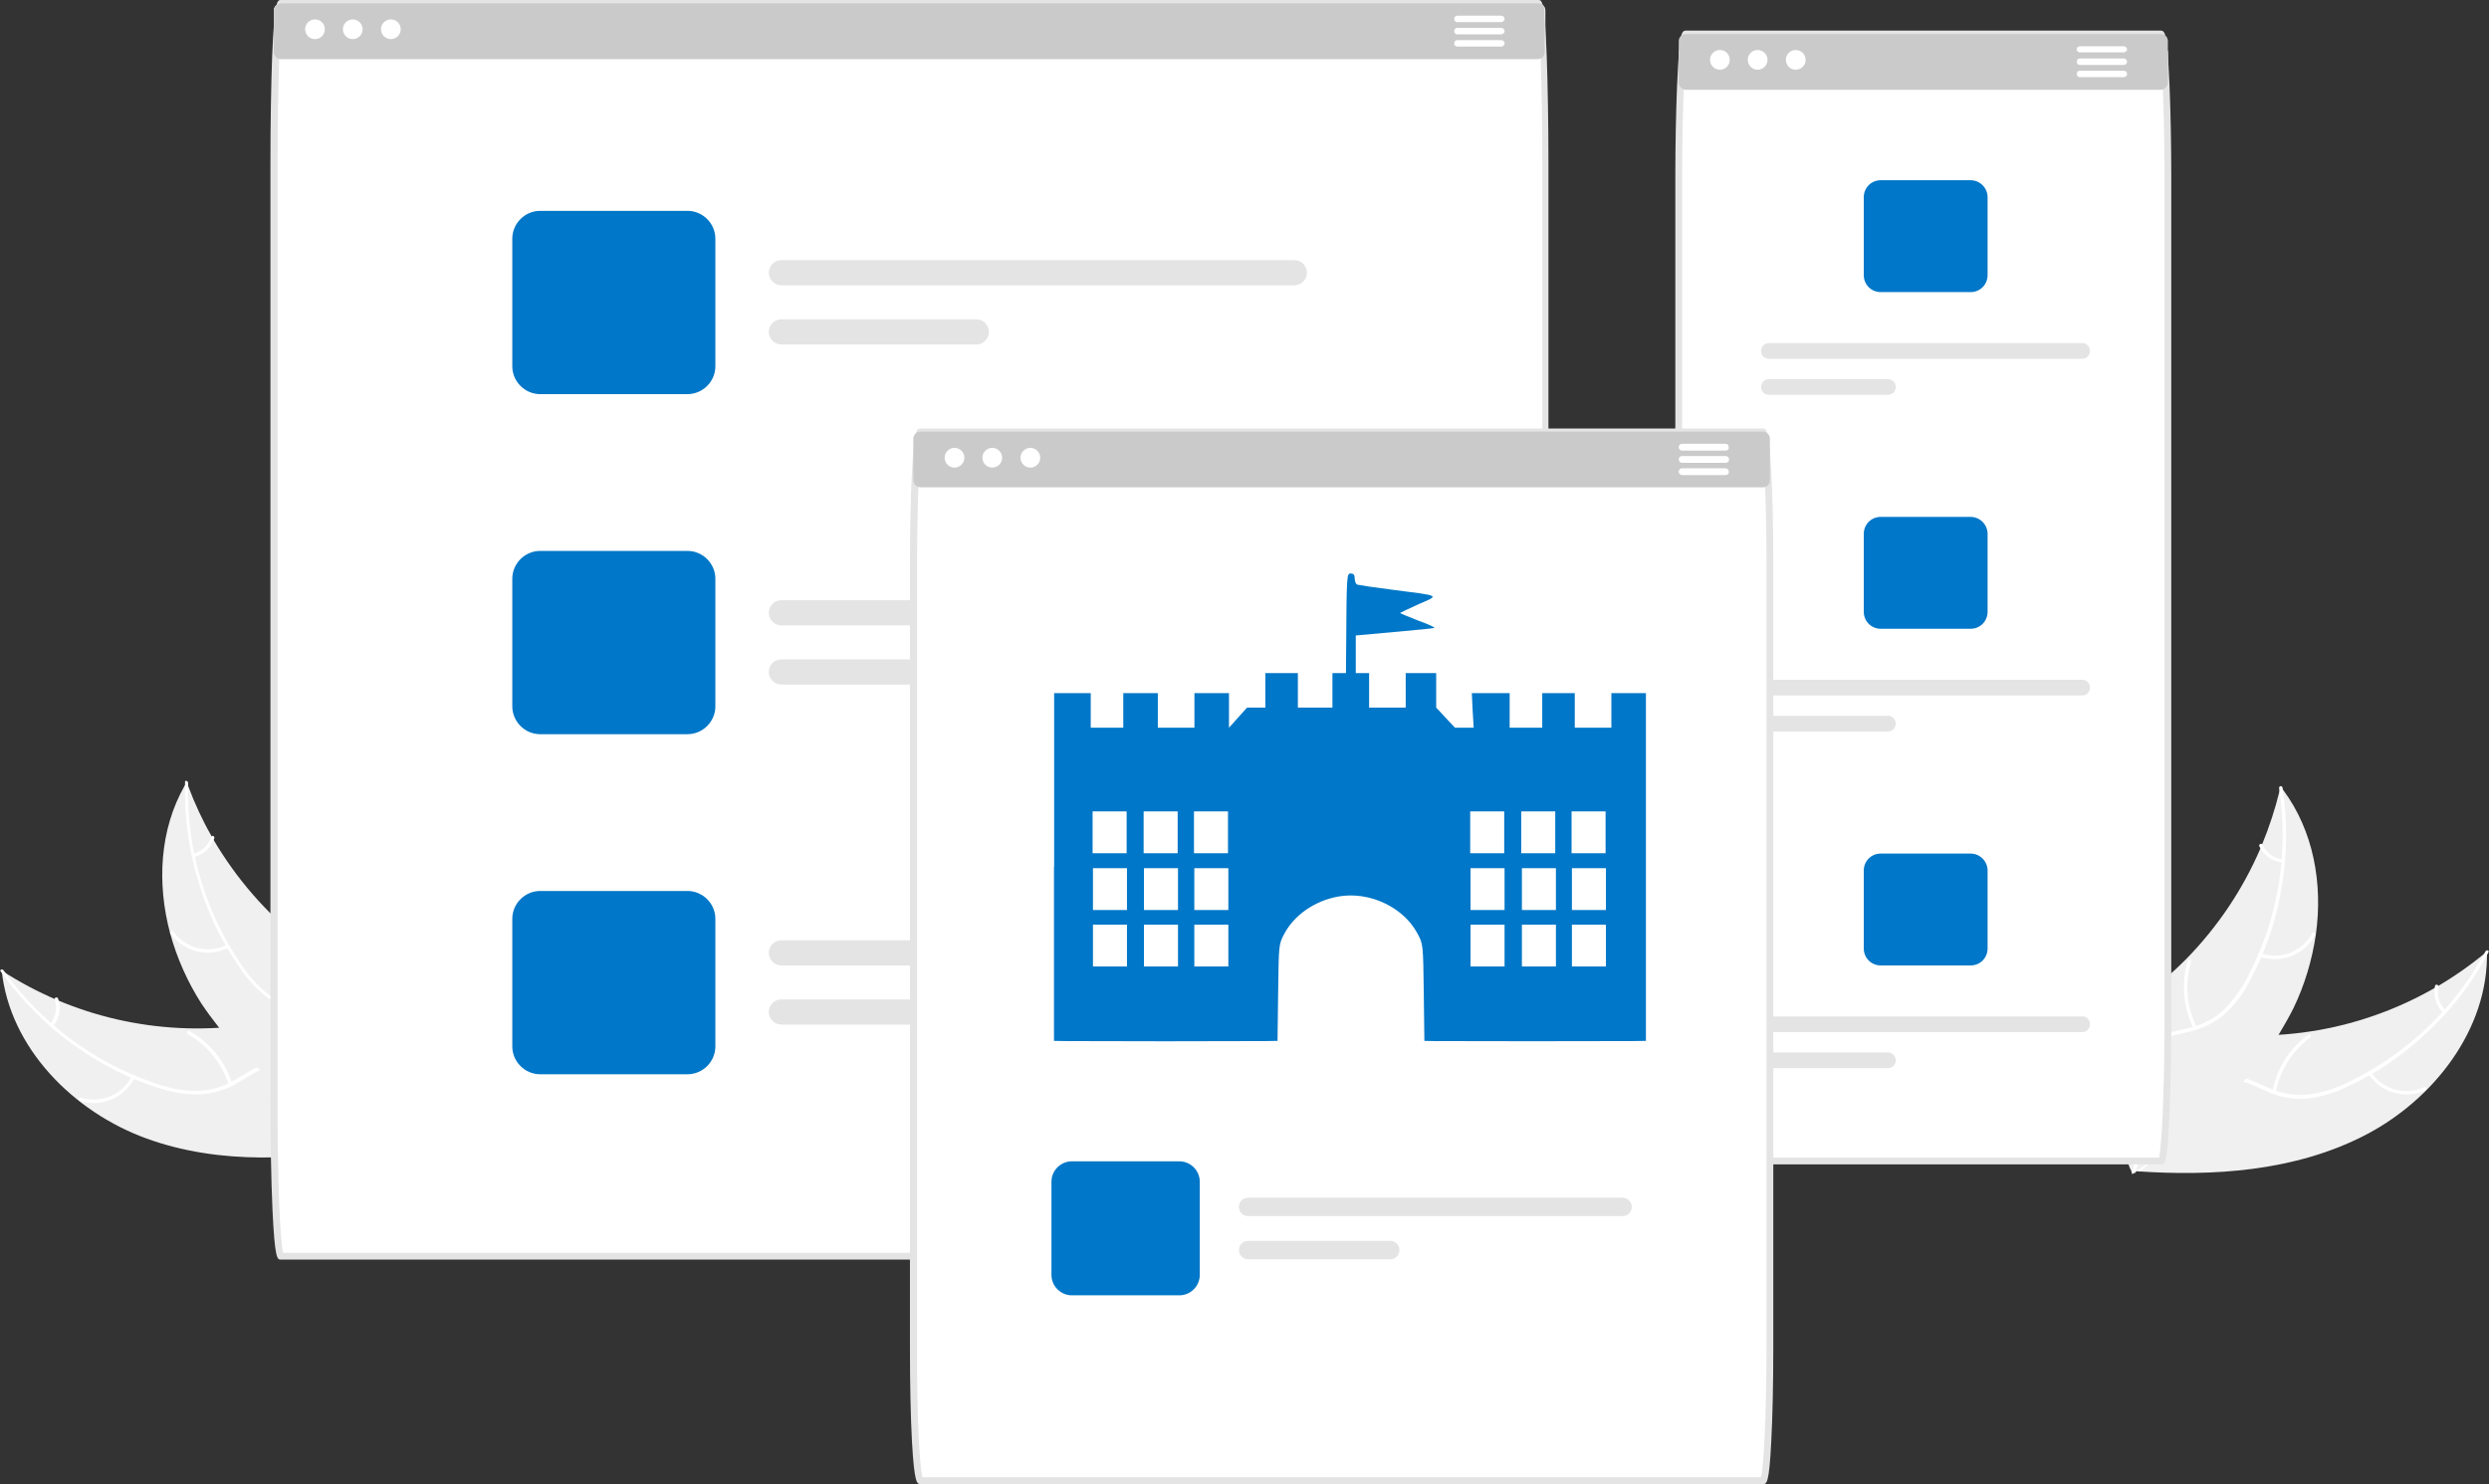
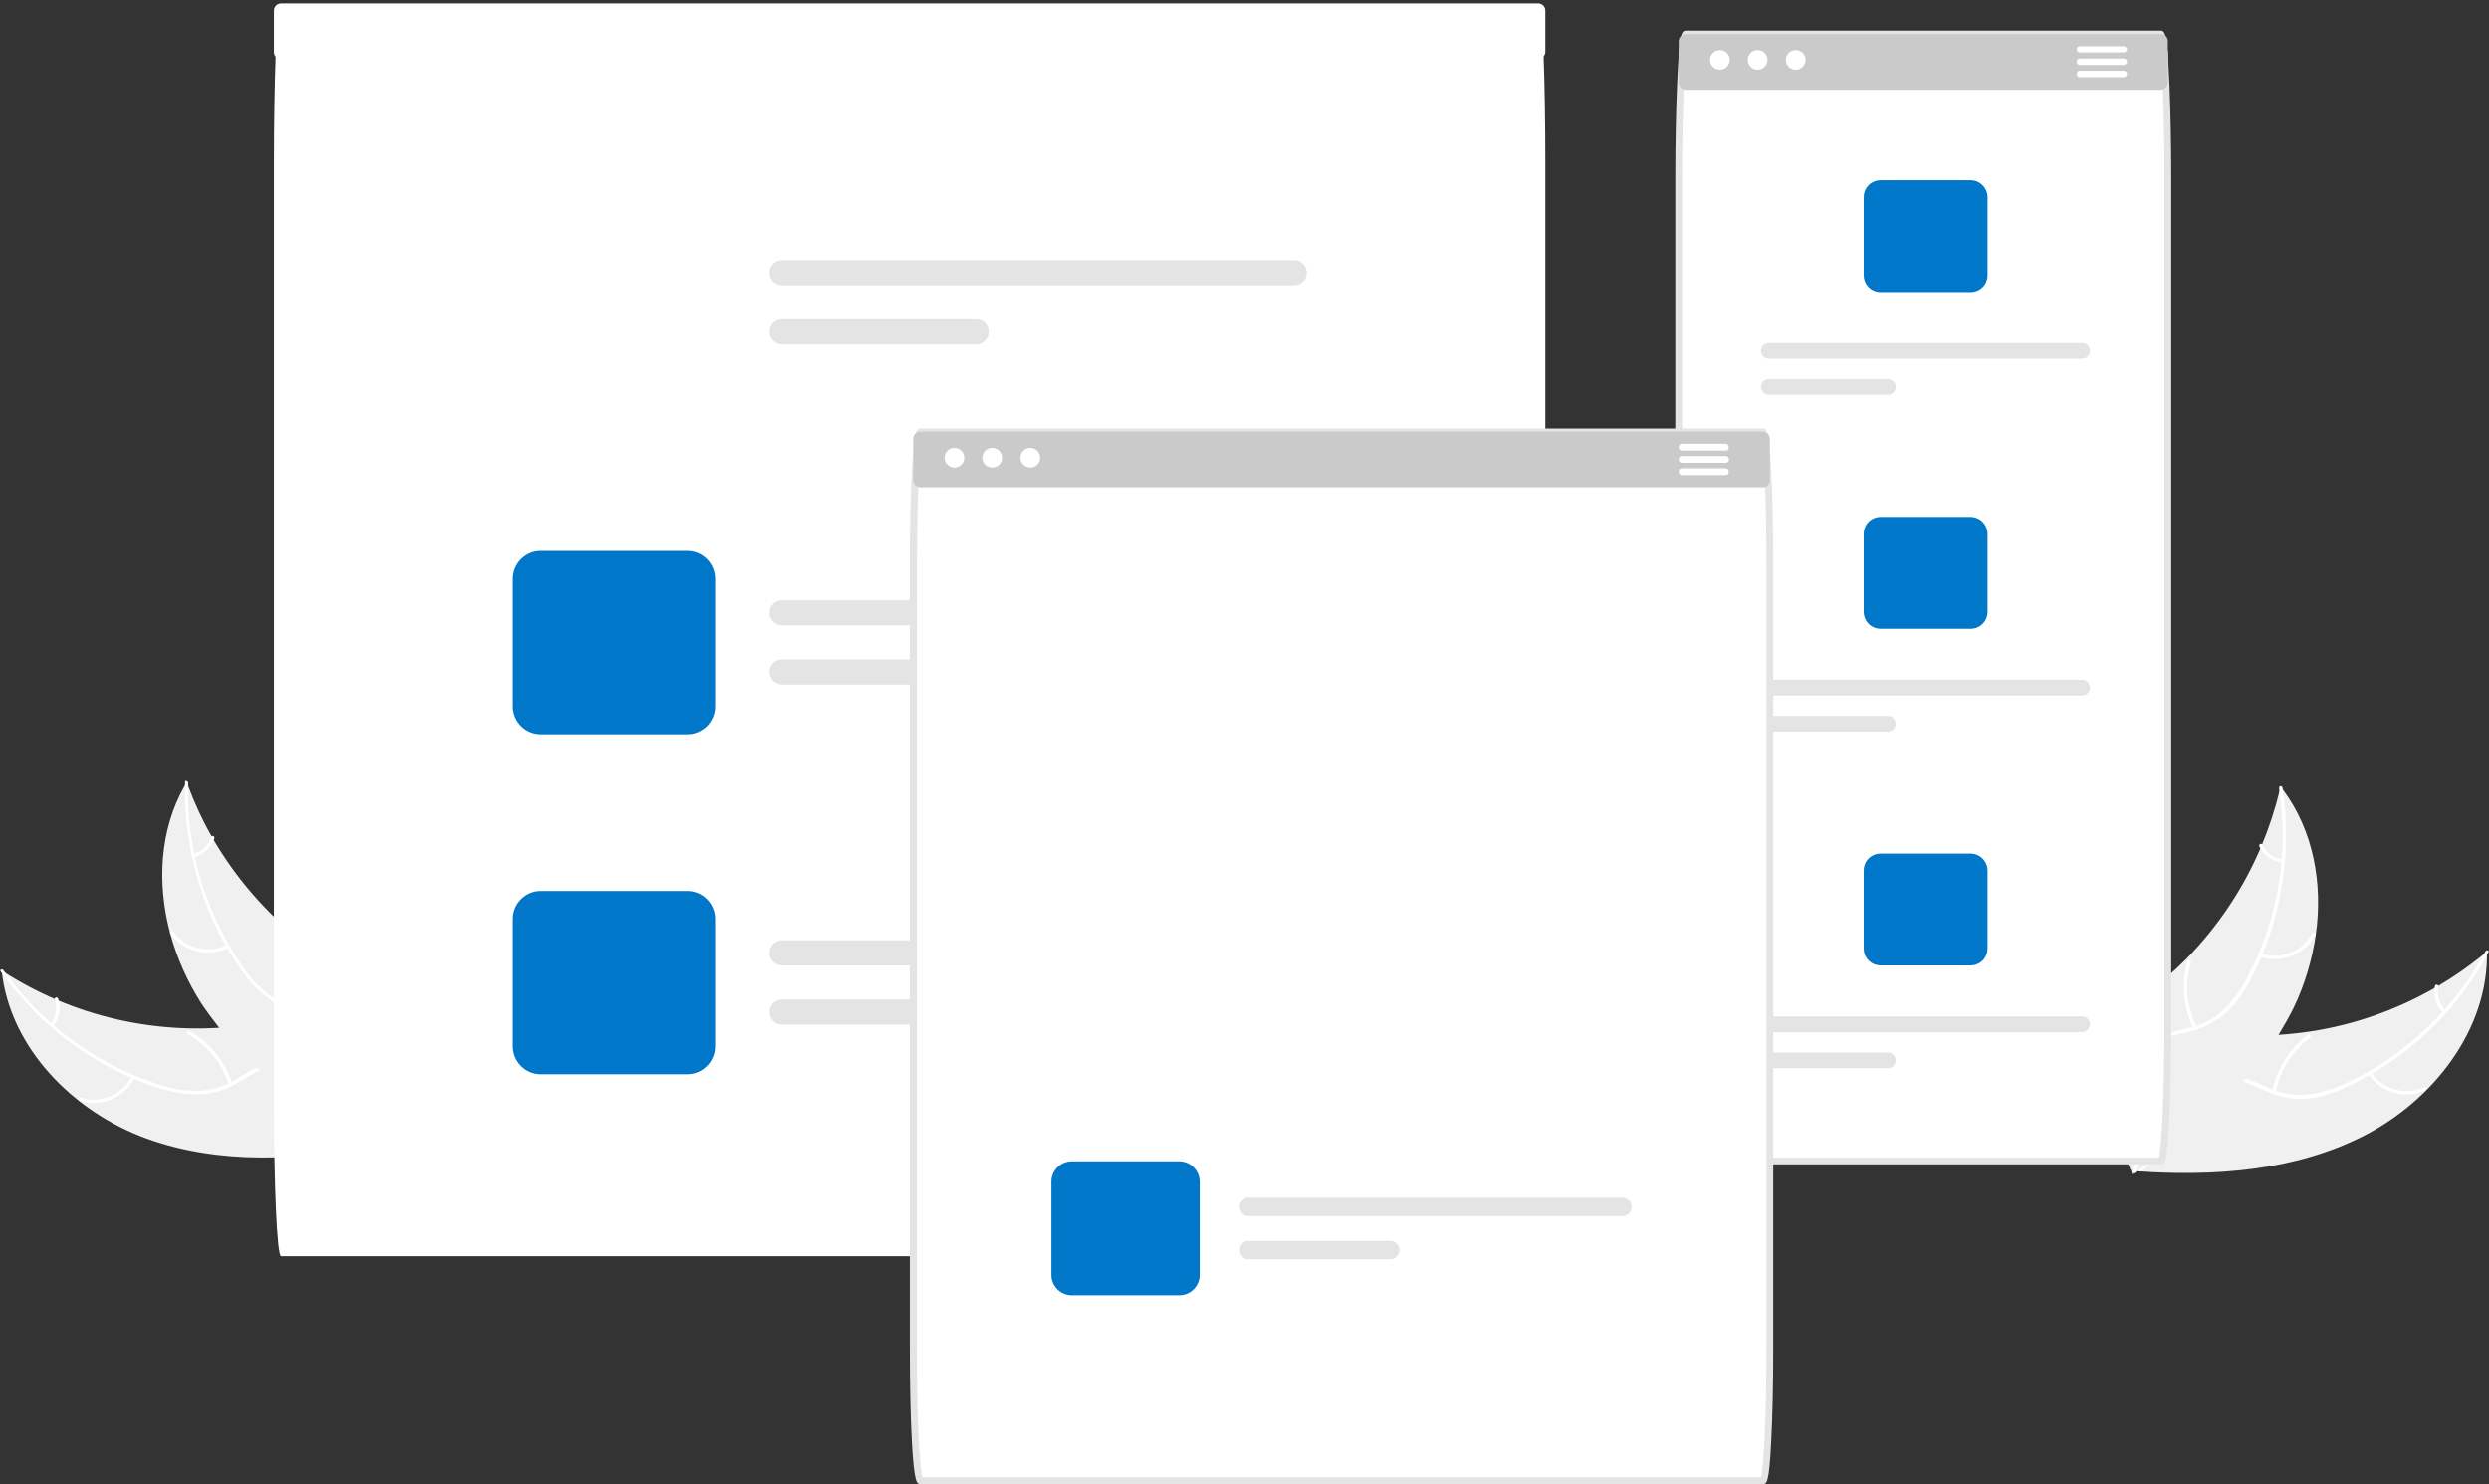
<svg xmlns="http://www.w3.org/2000/svg" version="1.1" id="ea2d365b-f360-4dd3-a2f3-62c898b94c3b" x="0px" y="0px" viewBox="0 0 731.7 436.4" style="enable-background:new 0 0 731.7 436.4;" xml:space="preserve">
  <rect x="0" y="0" width="731.7" height="436.4" fill="#333333" stroke="none" />
  <style type="text/css">
	.st0{fill:#F0F0F0;}
	.st1{fill:#FFFFFF;}
	.st2{fill:#E4E4E4;}
	.st3{fill:#CACACA;}
	.st4{fill:#0077C8;}
</style>
  <path class="st0" d="M43.1,334.8c-21.5-7.8-40.2-26.6-42.6-49.4c20.9,13.6,45.9,19.3,70.7,16.2c9.5-1.2,20-3.6,28.2,1.5  c5.1,3.2,8.2,8.8,9.7,14.6c1.4,5.8,1.4,11.9,1.3,17.8l0.7,1.3C88.5,341.2,64.6,342.6,43.1,334.8z" />
  <path class="st1" d="M1,285.3c11,15.5,26.5,27.1,44.5,33.2c3.8,1.4,7.9,2.2,12,2.3c4,0,7.9-1.1,11.3-3.1c3.2-1.8,6.3-4.1,10-5.1  c3.8-1,7.8-0.3,11,1.8c4.1,2.5,7,6.4,9.7,10.3c3,4.3,6.1,8.8,10.8,11.4c0.6,0.3,0,1.2-0.5,0.9c-8.2-4.5-11.2-14.2-18.1-20  c-3.2-2.7-7.3-4.5-11.6-3.6c-3.7,0.8-6.9,3.1-10.2,5c-3.3,2-7.1,3.2-11,3.4c-4.1,0.1-8.1-0.5-12-1.8c-8.8-2.7-17-6.9-24.5-12.2  c-8.6-6-16-13.5-22.1-22C-0.3,285.2,0.6,284.8,1,285.3L1,285.3z" />
  <path class="st1" d="M39.6,316.9c-3,5.9-9.8,8.8-16.1,6.9c-0.6-0.2-0.3-1.2,0.3-1c5.9,1.8,12.3-0.9,15-6.4  C39,315.8,39.9,316.3,39.6,316.9L39.6,316.9z" />
  <path class="st1" d="M67.2,318.8c-2-6.2-6.3-11.5-12-14.7c-0.6-0.3,0-1.2,0.5-0.9c6,3.4,10.4,8.8,12.5,15.3  C68.4,319.2,67.4,319.4,67.2,318.8L67.2,318.8z" />
  <path class="st1" d="M14.8,301.1c1.6-2,2.1-4.7,1.3-7.2c-0.2-0.6,0.8-0.9,1-0.2c0.9,2.7,0.4,5.7-1.4,7.9c-0.1,0.2-0.5,0.3-0.7,0.2  C14.7,301.6,14.6,301.3,14.8,301.1L14.8,301.1z" />
  <path class="st0" d="M54.9,230c0.1,0.4,0.3,0.8,0.4,1.1c1.9,5.1,4.2,10.1,6.9,14.8c0.2,0.4,0.4,0.7,0.6,1.1  c6.7,11.4,15.4,21.4,25.7,29.6c4.1,3.3,8.5,6.2,13,8.8c6.3,3.6,13.4,7,18,12.3c0.5,0.5,0.9,1.1,1.4,1.7l-8.3,36.4  c-0.1,0.1-0.1,0.1-0.2,0.2l-0.3,1.5c-0.2-0.1-0.5-0.2-0.7-0.4c-0.1-0.1-0.3-0.1-0.4-0.2c-0.1,0-0.2-0.1-0.3-0.1c0,0-0.1,0-0.1,0  c-0.1,0-0.2-0.1-0.2-0.1c-1.4-0.7-2.8-1.4-4.2-2.2c0,0,0,0,0,0c-10.7-5.4-20.7-12.1-29.9-20c-0.3-0.2-0.5-0.5-0.8-0.7  c-4-3.6-7.7-7.5-11.1-11.6c-1.8-2.3-3.6-4.7-5.2-7.1c-4.1-6.4-7.2-13.4-9.2-20.7c-3.9-14.6-3.1-30.4,4.3-43.4  C54.5,230.7,54.7,230.4,54.9,230z" />
  <path class="st1" d="M55.3,230.2c-0.6,19,4.9,37.6,15.5,53.3c2.2,3.4,5,6.5,8.2,9c3.2,2.4,6.9,3.9,10.9,4.3c3.7,0.5,7.5,0.6,11,1.9  c3.6,1.5,6.4,4.4,7.7,8.1c1.7,4.5,1.7,9.3,1.5,14c-0.2,5.2-0.5,10.7,1.7,15.6c0.3,0.6-0.7,1-0.9,0.4c-3.8-8.5-0.4-18-2.4-26.9  c-0.9-4.1-3.1-8-7.1-9.9c-3.5-1.6-7.4-1.7-11.1-2.2c-3.9-0.4-7.6-1.7-10.8-3.8c-3.3-2.4-6.2-5.3-8.5-8.7  c-5.3-7.5-9.5-15.7-12.2-24.5c-3.2-10-4.7-20.4-4.4-30.9C54.3,229.4,55.3,229.6,55.3,230.2L55.3,230.2z" />
  <path class="st1" d="M67.1,278.7c-5.9,3-13.1,1.2-17-4.2c-0.4-0.5,0.4-1.1,0.8-0.6c3.6,5,10.3,6.7,15.8,3.9  C67.3,277.4,67.7,278.4,67.1,278.7L67.1,278.7z" />
  <path class="st1" d="M88,296.9c2.1-6.2,1.9-13-0.8-19c-0.3-0.6,0.7-1,0.9-0.4c2.7,6.3,3,13.3,0.8,19.8  C88.7,297.9,87.8,297.5,88,296.9z" />
  <path class="st1" d="M56.8,251.1c2.5-0.7,4.5-2.5,5.3-5c0.2-0.6,1.1-0.2,0.9,0.4c-0.9,2.7-3.1,4.8-5.9,5.5c-0.3,0.1-0.5,0-0.7-0.3  C56.4,251.5,56.6,251.2,56.8,251.1L56.8,251.1z" />
  <path class="st0" d="M694.9,334c20.4-10.4,36.7-31.3,36.2-54.2c-19.1,16-43.2,24.8-68.1,24.7c-9.6-0.1-20.3-1.1-27.8,4.9  c-4.6,3.8-7.1,9.7-7.8,15.7c-0.7,5.9,0.1,11.9,0.9,17.9l-0.5,1.4C650.7,346,674.5,344.4,694.9,334z" />
  <path class="st1" d="M730.7,279.7c-9,16.7-23,30.1-40.1,38.4c-3.6,1.8-7.6,3.1-11.6,3.7c-4,0.5-8-0.1-11.6-1.7  c-3.4-1.4-6.8-3.3-10.5-3.8c-3.9-0.5-7.7,0.6-10.7,3.2c-3.7,3-6.1,7.2-8.3,11.4c-2.5,4.6-4.9,9.5-9.3,12.7c-0.5,0.4,0.1,1.2,0.6,0.8  c7.5-5.5,9.4-15.4,15.5-22.1c2.9-3.1,6.7-5.4,11.1-5c3.8,0.3,7.3,2.2,10.7,3.7c3.5,1.6,7.4,2.3,11.3,2.1c4.1-0.4,8-1.5,11.7-3.3  c8.4-3.8,16.1-8.9,22.8-15.1c7.8-7,14.3-15.3,19.2-24.6C731.9,279.5,731,279.2,730.7,279.7L730.7,279.7z" />
  <path class="st1" d="M696.2,315.8c3.7,5.5,10.8,7.6,16.8,4.8c0.6-0.3,0.2-1.2-0.4-0.9c-5.6,2.6-12.3,0.6-15.7-4.5  C696.7,314.7,695.9,315.3,696.2,315.8z" />
  <path class="st1" d="M669,321.2c1.2-6.4,4.9-12.2,10.1-16.1c0.5-0.4-0.1-1.2-0.6-0.8c-5.5,4.1-9.3,10-10.5,16.8  C667.9,321.7,668.9,321.8,669,321.2L669,321.2z" />
  <path class="st1" d="M718.9,297.1c-1.8-1.8-2.6-4.4-2.1-7c0.1-0.6-0.9-0.8-1-0.1c-0.5,2.8,0.3,5.7,2.3,7.7c0.2,0.2,0.5,0.2,0.7,0.1  C719,297.6,719.1,297.3,718.9,297.1L718.9,297.1z" />
  <path class="st0" d="M670.4,231.5c-0.1,0.4-0.2,0.8-0.3,1.2c-1.3,5.3-3,10.5-5.1,15.6c-0.2,0.4-0.3,0.8-0.5,1.2  c-5.2,12.1-12.6,23.1-21.8,32.5c-3.7,3.7-7.6,7.2-11.8,10.3c-5.8,4.3-12.4,8.6-16.4,14.4c-0.4,0.6-0.8,1.2-1.1,1.9l12.8,35.1  c0.1,0.1,0.1,0.1,0.2,0.2l0.4,1.4c0.2-0.1,0.5-0.3,0.7-0.5c0.1-0.1,0.3-0.2,0.4-0.3c0.1-0.1,0.2-0.1,0.3-0.2c0,0,0.1,0,0.1-0.1  c0.1,0,0.2-0.1,0.2-0.1c1.3-0.9,2.6-1.8,3.9-2.7c0,0,0,0,0,0c10-6.7,19.1-14.6,27.2-23.5c0.2-0.3,0.5-0.5,0.7-0.8  c3.5-4,6.8-8.4,9.6-12.9c1.5-2.5,3-5.1,4.3-7.7c3.3-6.8,5.5-14.2,6.6-21.7c2.1-15-0.7-30.5-9.6-42.5  C670.9,232.1,670.6,231.8,670.4,231.5z" />
  <path class="st1" d="M670,231.8c2.9,18.7-0.2,37.9-8.9,54.8c-1.8,3.7-4.2,7-7,10c-2.9,2.8-6.4,4.7-10.3,5.6  c-3.6,0.9-7.4,1.5-10.7,3.3c-3.4,1.9-5.8,5.2-6.6,9c-1.1,4.7-0.5,9.4,0.2,14.1c0.8,5.2,1.8,10.5,0.2,15.7c-0.2,0.6,0.8,0.9,1,0.3  c2.7-8.9-1.8-18-0.9-27c0.4-4.2,2.1-8.3,5.8-10.7c3.2-2.1,7.1-2.6,10.8-3.5c3.8-0.9,7.3-2.6,10.3-5.1c3-2.8,5.5-6,7.4-9.7  c4.4-8.1,7.5-16.8,9.1-25.8c2-10.3,2.2-20.8,0.6-31.2C670.8,230.9,669.9,231.1,670,231.8L670,231.8z" />
  <path class="st1" d="M664.2,281.3c6.3,2.2,13.2-0.5,16.4-6.3c0.3-0.6-0.6-1.1-0.9-0.5c-3,5.4-9.4,7.9-15.2,5.8  C663.9,280.1,663.6,281.1,664.2,281.3L664.2,281.3z" />
  <path class="st1" d="M645.7,301.9c-2.9-5.9-3.5-12.7-1.6-19c0.2-0.6-0.8-0.9-1-0.3c-1.9,6.6-1.3,13.6,1.7,19.7  C645.1,303,646,302.5,645.7,301.9L645.7,301.9z" />
  <path class="st1" d="M671,252.7c-2.6-0.3-4.8-1.9-5.9-4.3c-0.3-0.6-1.2-0.1-0.9,0.5c1.2,2.6,3.7,4.3,6.5,4.7  c0.3,0.1,0.5-0.1,0.6-0.4C671.5,253,671.3,252.8,671,252.7L671,252.7z" />
  <path class="st1" d="M637.3,15H493.5v9.2c0,0.5,0.2,0.9,0.5,1.3c-0.3,7.2-0.5,16.5-0.5,26.5v247.3c0,23.2,0.9,42,2.1,42h139.6  c1.1,0,2.1-18.9,2.1-42V52c0-10-0.2-19.3-0.5-26.5c0.3-0.4,0.5-0.8,0.5-1.3V15z" />
  <path class="st2" d="M635.3,342.4H495.6c-1.1,0-1.8,0-2.5-13.3c-0.4-8-0.6-18.5-0.6-29.8V52c0-9.7,0.2-19.1,0.5-26.5  c0.2-4.5,0.4-8,0.6-10.6c0.5-5.1,0.9-5.9,2-5.9h139.6c1.1,0,1.5,0.9,2,5.9c0.2,2.6,0.4,6.2,0.6,10.6l0,0c0.3,7.4,0.5,16.8,0.5,26.5  v247.3c0,11.2-0.2,21.8-0.6,29.8C637.1,342.4,636.3,342.4,635.3,342.4z M496.2,340.4h138.5c0.7-2.7,1.6-17.6,1.6-41V52  c0-9.7-0.2-19.1-0.5-26.4h0c-0.2-4.4-0.4-7.9-0.6-10.5c-0.1-1.4-0.3-2.7-0.6-4.1H496.2c-0.3,1.3-0.5,2.7-0.6,4.1  c-0.2,2.6-0.4,6.1-0.6,10.5c-0.3,7.4-0.5,16.8-0.5,26.4v247.3C494.5,322.8,495.5,337.6,496.2,340.4z" />
  <path class="st3" d="M635.3,10H495.6c-1.1,0-2.1,0.9-2.1,2.1v12.2c0,0.5,0.2,0.9,0.5,1.3c0.4,0.5,1,0.8,1.6,0.8h139.6  c0.6,0,1.2-0.3,1.6-0.8c0.3-0.4,0.5-0.8,0.5-1.3V12.1C637.3,10.9,636.4,10,635.3,10z" />
  <circle id="b800b2fc-3bcc-4a40-9972-a80335d602c8" class="st1" cx="505.6" cy="17.6" r="2.9" />
  <circle id="fa63cc97-e384-451c-9b8c-3b6845b8b0f6" class="st1" cx="516.7" cy="17.6" r="2.9" />
  <circle id="beaeadfc-8efd-4e6c-adaf-945ac9d4d623" class="st1" cx="527.9" cy="17.6" r="2.9" />
  <path class="st1" d="M624.3,13.6h-12.9c-0.5,0-0.9,0.4-0.9,0.9c0,0.1,0,0.3,0.1,0.4c0.2,0.3,0.5,0.5,0.8,0.5h12.9  c0.4,0,0.7-0.2,0.9-0.5c0.1-0.1,0.1-0.3,0.1-0.4C625.3,14.1,624.9,13.6,624.3,13.6C624.3,13.6,624.3,13.6,624.3,13.6z" />
  <path class="st1" d="M624.3,17.2h-12.9c-0.5,0-0.9,0.4-0.9,1c0,0.5,0.4,0.9,0.9,0.9h12.9c0.5,0,1-0.4,1-0.9  C625.3,17.6,624.9,17.2,624.3,17.2C624.3,17.2,624.3,17.2,624.3,17.2z" />
  <path class="st1" d="M624.3,20.8h-12.9c-0.5,0-0.9,0.4-0.9,1c0,0.5,0.4,0.9,0.9,0.9h12.9c0.5,0,1-0.4,1-0.9  C625.3,21.2,624.9,20.8,624.3,20.8C624.3,20.8,624.3,20.8,624.3,20.8z" />
  <path class="st4" d="M579.3,53h-26.4c-2.8,0-5,2.2-5,5v22.9c0,2.8,2.2,5,5,5h26.4c2.8,0,5-2.2,5-5V58C584.3,55.3,582.1,53,579.3,53z  " />
  <path class="st2" d="M612.2,100.9H520c-1.3,0-2.3,1-2.3,2.3c0,1.3,1,2.3,2.3,2.3h92.1c1.3,0,2.3-1,2.3-2.3  C614.4,101.9,613.4,100.9,612.2,100.9z" />
  <path class="st2" d="M555,111.5h-35c-1.3,0-2.3,1-2.3,2.3c0,1.3,1,2.3,2.3,2.3h35c1.3,0,2.3-1,2.3-2.3  C557.3,112.5,556.3,111.5,555,111.5L555,111.5z" />
  <path class="st4" d="M579.3,152h-26.4c-2.8,0-5,2.2-5,5v22.9c0,2.8,2.2,5,5,5h26.4c2.8,0,5-2.2,5-5V157  C584.3,154.3,582.1,152,579.3,152z" />
  <path class="st2" d="M612.2,199.9H520c-1.3,0-2.3,1-2.3,2.3c0,1.3,1,2.3,2.3,2.3h92.1c1.3,0,2.3-1,2.3-2.3  C614.4,200.9,613.4,199.9,612.2,199.9z" />
  <path class="st2" d="M555,210.5h-35c-1.3,0-2.3,1-2.3,2.3c0,1.3,1,2.3,2.3,2.3h35c1.3,0,2.3-1,2.3-2.3  C557.3,211.5,556.3,210.5,555,210.5L555,210.5z" />
  <path class="st4" d="M579.3,251h-26.4c-2.8,0-5,2.2-5,5v22.9c0,2.8,2.2,5,5,5h26.4c2.8,0,5-2.2,5-5V256  C584.3,253.3,582.1,251,579.3,251z" />
  <path class="st2" d="M612.2,298.9H520c-1.3,0-2.3,1-2.3,2.3s1,2.3,2.3,2.3c0,0,0,0,0,0h92.1c1.3,0,2.3-1,2.3-2.3  S613.4,298.9,612.2,298.9C612.2,298.9,612.2,298.9,612.2,298.9z" />
  <path class="st2" d="M555,309.5h-35c-1.3,0-2.3,1-2.3,2.3s1,2.3,2.3,2.3c0,0,0,0,0,0h35c1.3,0,2.3-1,2.3-2.3S556.3,309.5,555,309.5  C555,309.5,555,309.5,555,309.5z" />
  <path class="st1" d="M454.3,3.1c0-1.1-0.9-2.1-2.1-2.1H82.6c-1.1,0-2.1,0.9-2.1,2.1v12.2c0,0.5,0.2,1,0.5,1.4  c-0.3,8.3-0.5,19.2-0.5,31.1v274.9c0,25.8,0.9,46.7,2.1,46.7h369.6c1.1,0,2.1-21,2.1-46.7V47.7c0-11.9-0.2-22.8-0.5-31.1  c0.3-0.4,0.5-0.9,0.5-1.4V3.1z" />
-   <path class="st2" d="M452.3,370.4H82.6c-1.1,0-1.8,0-2.5-14.7c-0.4-8.9-0.6-20.6-0.6-33.1V47.7c0-11.5,0.2-22.6,0.5-31.1  C80.7,0,81.5,0,82.6,0h369.6c1.1,0,1.9,0,2.5,16.6l0,0c0.3,8.6,0.5,19.6,0.5,31.1v274.9c0,12.5-0.2,24.2-0.6,33.1  C454.1,370.4,453.4,370.4,452.3,370.4z M83.2,368.4h368.5c0.8-3.1,1.7-20.7,1.7-45.7V47.7c0-11.5-0.2-22.5-0.5-31.1v0  C452.4,6.2,451.9,3,451.7,2H83.2c-0.2,1-0.7,4.2-1.1,14.7c-0.3,8.6-0.5,19.6-0.5,31.1v274.9C81.5,347.6,82.4,365.2,83.2,368.4z" />
-   <path class="st3" d="M452.3,1H82.6c-1.1,0-2.1,0.9-2.1,2.1v12.2c0,0.5,0.2,1,0.5,1.4c0.4,0.4,0.9,0.7,1.5,0.7h369.6  c0.6,0,1.2-0.3,1.5-0.7c0.3-0.4,0.5-0.9,0.5-1.4V3.1C454.3,1.9,453.4,1,452.3,1z" />
  <circle id="b7005a6f-2f7f-4001-b097-d8b6c117468f" class="st1" cx="92.6" cy="8.6" r="2.9" />
  <circle id="a0adf4f5-8105-4330-a35a-c3adb8f4e7bc" class="st1" cx="103.7" cy="8.6" r="2.9" />
  <circle id="a64b73a5-7207-44c1-bcaf-f99ab7b9c6dc" class="st1" cx="114.9" cy="8.6" r="2.9" />
  <path class="st1" d="M441.3,4.6h-12.9c-0.5,0-0.9,0.4-0.9,1c0,0.5,0.4,0.9,0.9,0.9h12.9c0.5,0,1-0.4,1-0.9  C442.3,5.1,441.9,4.6,441.3,4.6C441.3,4.6,441.3,4.6,441.3,4.6z" />
  <path class="st1" d="M441.3,8.2h-12.9c-0.5,0-0.9,0.4-0.9,1c0,0.5,0.4,0.9,0.9,0.9h12.9c0.5,0,1-0.4,1-0.9  C442.3,8.6,441.9,8.2,441.3,8.2C441.3,8.2,441.3,8.2,441.3,8.2z" />
  <path class="st1" d="M441.3,11.8h-12.9c-0.5,0-0.9,0.4-0.9,1c0,0.5,0.4,0.9,0.9,0.9h12.9c0.5,0,1-0.4,1-0.9  C442.3,12.2,441.9,11.8,441.3,11.8C441.3,11.8,441.3,11.8,441.3,11.8z" />
-   <path class="st4" d="M202.1,62h-43.3c-4.5,0-8.2,3.7-8.2,8.2v37.5c0,4.5,3.7,8.2,8.2,8.2h43.3c4.5,0,8.2-3.7,8.2-8.2V70.2  C210.3,65.7,206.6,62,202.1,62z" />
  <path class="st2" d="M380.5,76.5H229.7c-2.1,0-3.7,1.7-3.7,3.7c0,2,1.7,3.7,3.7,3.7h150.8c2.1,0,3.7-1.7,3.7-3.7  C384.2,78.2,382.6,76.5,380.5,76.5z" />
  <path class="st2" d="M287,93.9h-57.3c-2.1,0-3.7,1.7-3.7,3.7c0,2,1.7,3.7,3.7,3.7H287c2.1,0,3.7-1.7,3.7-3.7  C290.7,95.6,289.1,93.9,287,93.9z" />
  <path class="st4" d="M202.1,162h-43.3c-4.5,0-8.2,3.7-8.2,8.2v37.5c0,4.5,3.7,8.2,8.2,8.2h43.3c4.5,0,8.2-3.7,8.2-8.2v-37.5  C210.3,165.7,206.6,162,202.1,162z" />
  <path class="st2" d="M380.5,176.5H229.7c-2.1,0-3.7,1.7-3.7,3.7c0,2,1.7,3.7,3.7,3.7h150.8c2.1,0,3.7-1.7,3.7-3.7  C384.2,178.2,382.6,176.5,380.5,176.5z" />
  <path class="st2" d="M287,193.9h-57.3c-2.1,0-3.7,1.7-3.7,3.7c0,2,1.7,3.7,3.7,3.7H287c2.1,0,3.7-1.7,3.7-3.7  C290.7,195.6,289.1,193.9,287,193.9z" />
  <path class="st4" d="M202.1,262h-43.3c-4.5,0-8.2,3.7-8.2,8.2v37.5c0,4.5,3.7,8.2,8.2,8.2h43.3c4.5,0,8.2-3.7,8.2-8.2v-37.5  C210.3,265.7,206.6,262,202.1,262z" />
  <path class="st2" d="M380.5,276.5H229.7c-2.1,0-3.7,1.7-3.7,3.7c0,2,1.7,3.7,3.7,3.7h150.8c2.1,0,3.7-1.7,3.7-3.7  C384.2,278.2,382.6,276.5,380.5,276.5z" />
  <path class="st2" d="M287,293.9h-57.3c-2.1,0-3.7,1.7-3.7,3.7c0,2,1.7,3.7,3.7,3.7H287c2.1,0,3.7-1.7,3.7-3.7  C290.7,295.6,289.1,293.9,287,293.9z" />
  <path class="st1" d="M518.3,435.4H270.6c-1.1,0-2.1-17.5-2.1-39.1V166.1c0-21.6,0.9-39.1,2.1-39.1h247.6c1.1,0,2.1,17.5,2.1,39.1  v230.1C520.3,417.8,519.4,435.4,518.3,435.4z" />
  <path class="st2" d="M518.3,436.4H270.6c-1,0-1.8,0-2.5-12.4c-0.4-7.4-0.6-17.3-0.6-27.7V166.1c0-10.5,0.2-20.3,0.6-27.7  c0.7-12.4,1.4-12.4,2.5-12.4h247.6c1,0,1.8,0,2.5,12.4c0.4,7.4,0.6,17.3,0.6,27.7v230.1c0,10.5-0.2,20.3-0.6,27.7  C520.1,436.4,519.3,436.4,518.3,436.4z M271.2,434.4h246.5c0.7-2.6,1.6-16.4,1.6-38.1V166.1c0-21.7-0.9-35.5-1.6-38.1H271.2  c-0.7,2.6-1.6,16.4-1.6,38.1v230.1C269.5,418,270.4,431.8,271.2,434.4z" />
  <path class="st3" d="M518.3,143.3H270.6c-1.1,0-2.1-0.9-2.1-2.1v-12.2c0-1.1,0.9-2.1,2.1-2.1h247.6c1.1,0,2.1,0.9,2.1,2.1v12.2  C520.3,142.4,519.4,143.3,518.3,143.3z" />
  <circle id="a9432236-99f6-4733-9920-e312ad95354d" class="st1" cx="280.6" cy="134.6" r="2.9" />
  <circle id="fc8d1cb9-e477-4d66-a241-a00170356ca4" class="st1" cx="291.7" cy="134.6" r="2.9" />
  <circle id="bc1189a4-69b8-41a6-80e2-1e52c3b8abfb" class="st1" cx="302.9" cy="134.6" r="2.9" />
  <path class="st1" d="M507.3,132.5h-12.8c-0.5,0-1-0.4-1-1s0.4-1,1-1h12.8c0.5,0,0.9,0.4,0.9,1C508.3,132.1,507.9,132.5,507.3,132.5z  " />
  <path class="st1" d="M507.3,136.1h-12.8c-0.5,0-1-0.4-1-1s0.4-1,1-1h12.8c0.5,0,1,0.4,1,1S507.9,136.1,507.3,136.1L507.3,136.1z" />
  <path class="st1" d="M507.3,139.7h-12.8c-0.5,0-1-0.4-1-1s0.4-1,1-1h12.8c0.5,0,0.9,0.4,0.9,1C508.3,139.3,507.9,139.7,507.3,139.7z  " />
  <path class="st4" d="M346.7,380.9h-31.6c-3.3,0-6-2.7-6-6v-27.4c0-3.3,2.7-6,6-6h31.6c3.3,0,6,2.7,6,6v27.4  C352.7,378.2,350,380.9,346.7,380.9z" />
  <path class="st2" d="M477,357.6H366.9c-1.5,0-2.7-1.2-2.7-2.7s1.2-2.7,2.7-2.7H477c1.5,0,2.7,1.2,2.7,2.7S478.5,357.6,477,357.6z" />
  <path class="st2" d="M408.7,370.3h-41.8c-1.5,0-2.7-1.2-2.7-2.7s1.2-2.7,2.7-2.7h41.8c1.5,0,2.7,1.2,2.7,2.7  S410.2,370.3,408.7,370.3L408.7,370.3z" />
  <g>
    <g>
      <g transform="translate(0,511) scale(0.1,-0.1)">
-         <path class="st4" d="M3985.6,2996.1v122.6v122.6l112.4,10.2c62.2,5.4,115.4,10.8,118.4,11.9c3.6,1.2-18.5,11.4-48.4,22.1     c-29.3,11.4-53.2,21.5-52,22.1c1.2,1.2,25.7,12.6,54.4,25.7c61.6,26.9,67.6,23.9-77.2,42.5c-52.6,6.6-99.3,13.8-102.9,14.9     c-4.2,1.2-7.8,9.6-7.8,17.9c0,10.8-3,14.9-11.9,14.9c-11.4,0.1-12-4.7-13.2-213.4l-1.8-214.1" />
-         <path class="st4" d="M3098.4,2560.5v-511.3l35.9-0.6c19.7,0,150.1-0.6,290-0.6c139.9,0,271.5,0.6,292.4,0.6l38.9,0.6l1.8,142.3     c1.8,140.5,1.8,141.7,17.9,172.2c29.3,55.6,89.7,97.5,159.1,110c90.9,16.1,192-31.1,233.2-110c16.1-30.5,16.1-31.7,17.9-172.2     l1.8-142.3l29.9-0.6c38.3-0.6,525.1-0.6,579.5,0l41.9,0.6v511.3v511.3h-50.8H4737v-50.9v-50.8h-53.8h-53.8v50.8v50.8h-47.8h-47.8     v-50.8v-50.8h-47.8H4438v50.8v50.8h-55.6h-55.6l2.4-50.8l3-50.8h-55l-55.2,59.1v50.8v50.8h-44.8h-44.8V3080v-50.8h-53.8h-53.8     v50.8v50.8h-53.8H3917V3080v-50.8h-50.8h-50.8v50.8v50.8h-47.8h-47.8V3080v-50.8h-53.8l-53.1-59.1v50.8v50.8h-50.8h-50.8v-50.8     v-50.8h-53.8h-53.8v50.8v50.8h-50.8h-50.8v-50.8v-50.8h-47.8h-47.8v50.8v50.8h-53.8h-53.8V2560.5L3098.4,2560.5z" />
-       </g>
+         </g>
    </g>
    <g>
      <g>
        <rect x="432.2" y="238.6" class="st1" width="10" height="12.3" />
        <rect x="447.2" y="238.6" class="st1" width="10" height="12.3" />
        <rect x="462" y="238.6" class="st1" width="10" height="12.3" />
      </g>
      <g>
        <rect x="432.3" y="255.3" class="st1" width="10" height="12.3" />
        <rect x="447.4" y="255.3" class="st1" width="10" height="12.3" />
        <rect x="462.1" y="255.3" class="st1" width="10" height="12.3" />
      </g>
      <g>
        <rect x="432.3" y="271.9" class="st1" width="10" height="12.3" />
        <rect x="447.4" y="271.9" class="st1" width="10" height="12.3" />
        <rect x="462.1" y="271.9" class="st1" width="10" height="12.3" />
      </g>
    </g>
    <g>
      <g>
        <rect x="321.2" y="238.6" class="st1" width="10" height="12.3" />
        <rect x="336.2" y="238.6" class="st1" width="10" height="12.3" />
        <rect x="351" y="238.6" class="st1" width="10" height="12.3" />
      </g>
      <g>
        <rect x="321.3" y="255.3" class="st1" width="10" height="12.3" />
        <rect x="336.3" y="255.3" class="st1" width="10" height="12.3" />
        <rect x="351.1" y="255.3" class="st1" width="10" height="12.3" />
      </g>
      <g>
        <rect x="321.3" y="271.9" class="st1" width="10" height="12.3" />
        <rect x="336.3" y="271.9" class="st1" width="10" height="12.3" />
        <rect x="351.1" y="271.9" class="st1" width="10" height="12.3" />
      </g>
    </g>
  </g>
</svg>